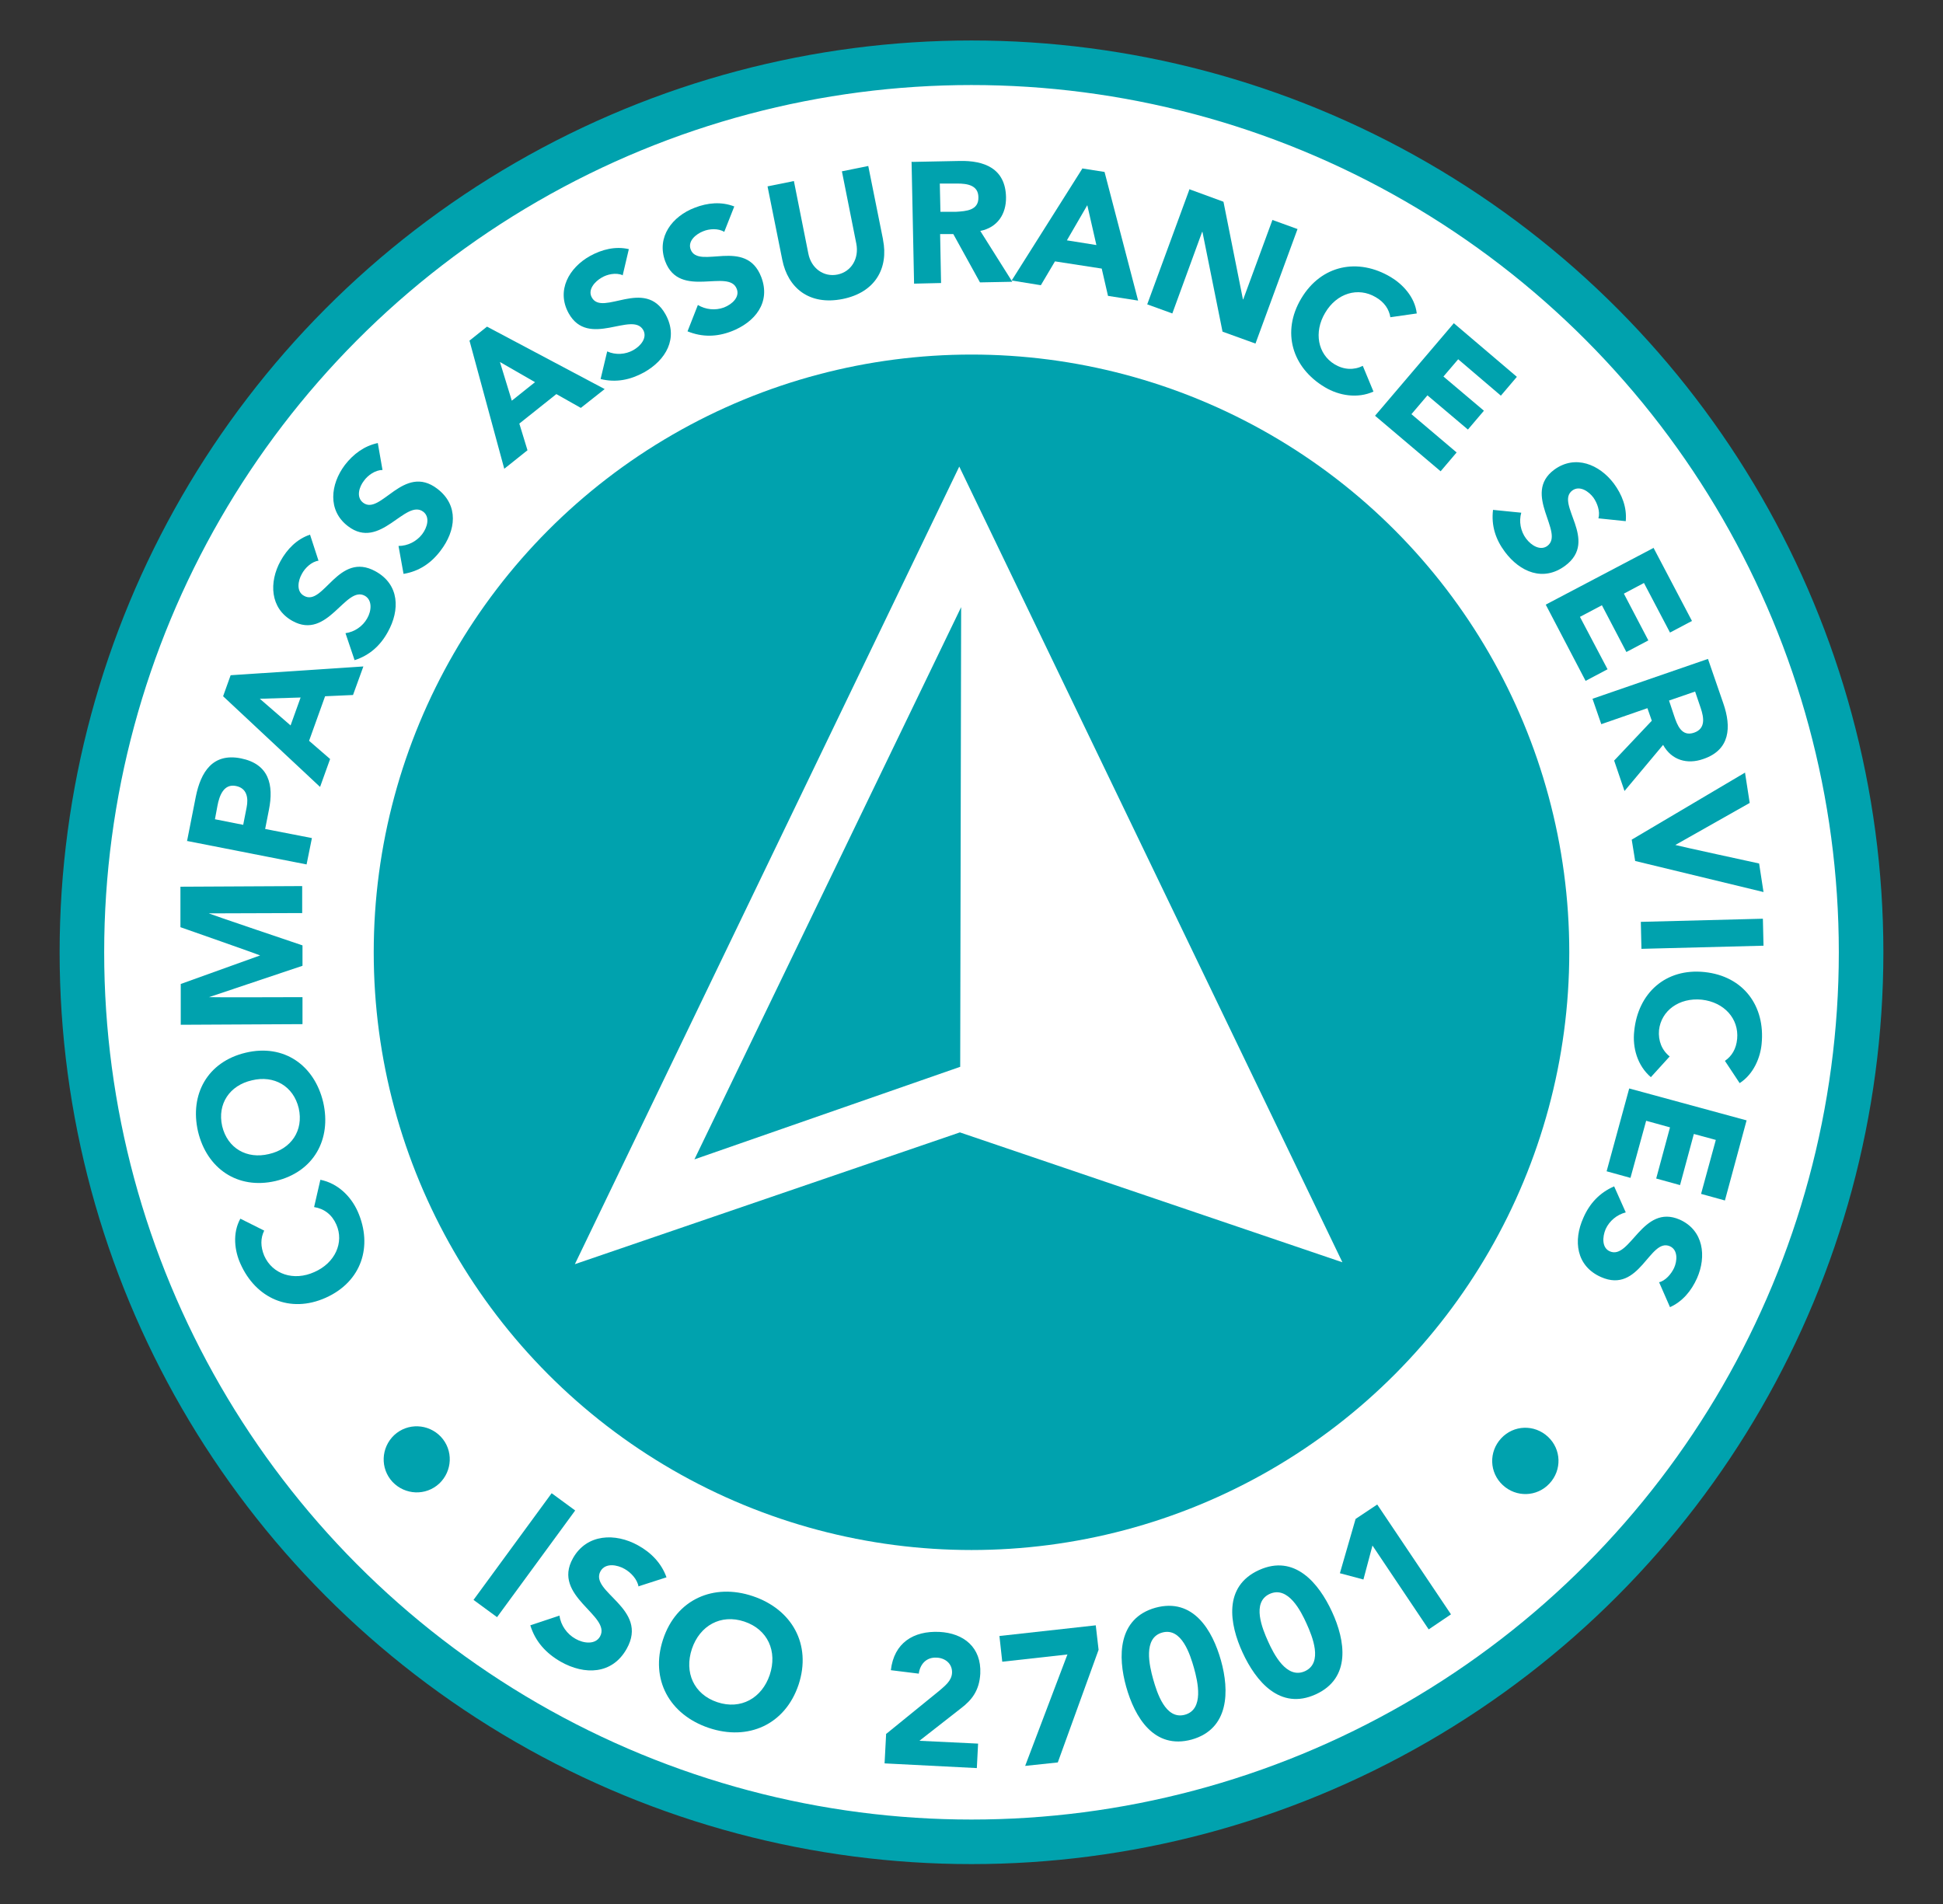
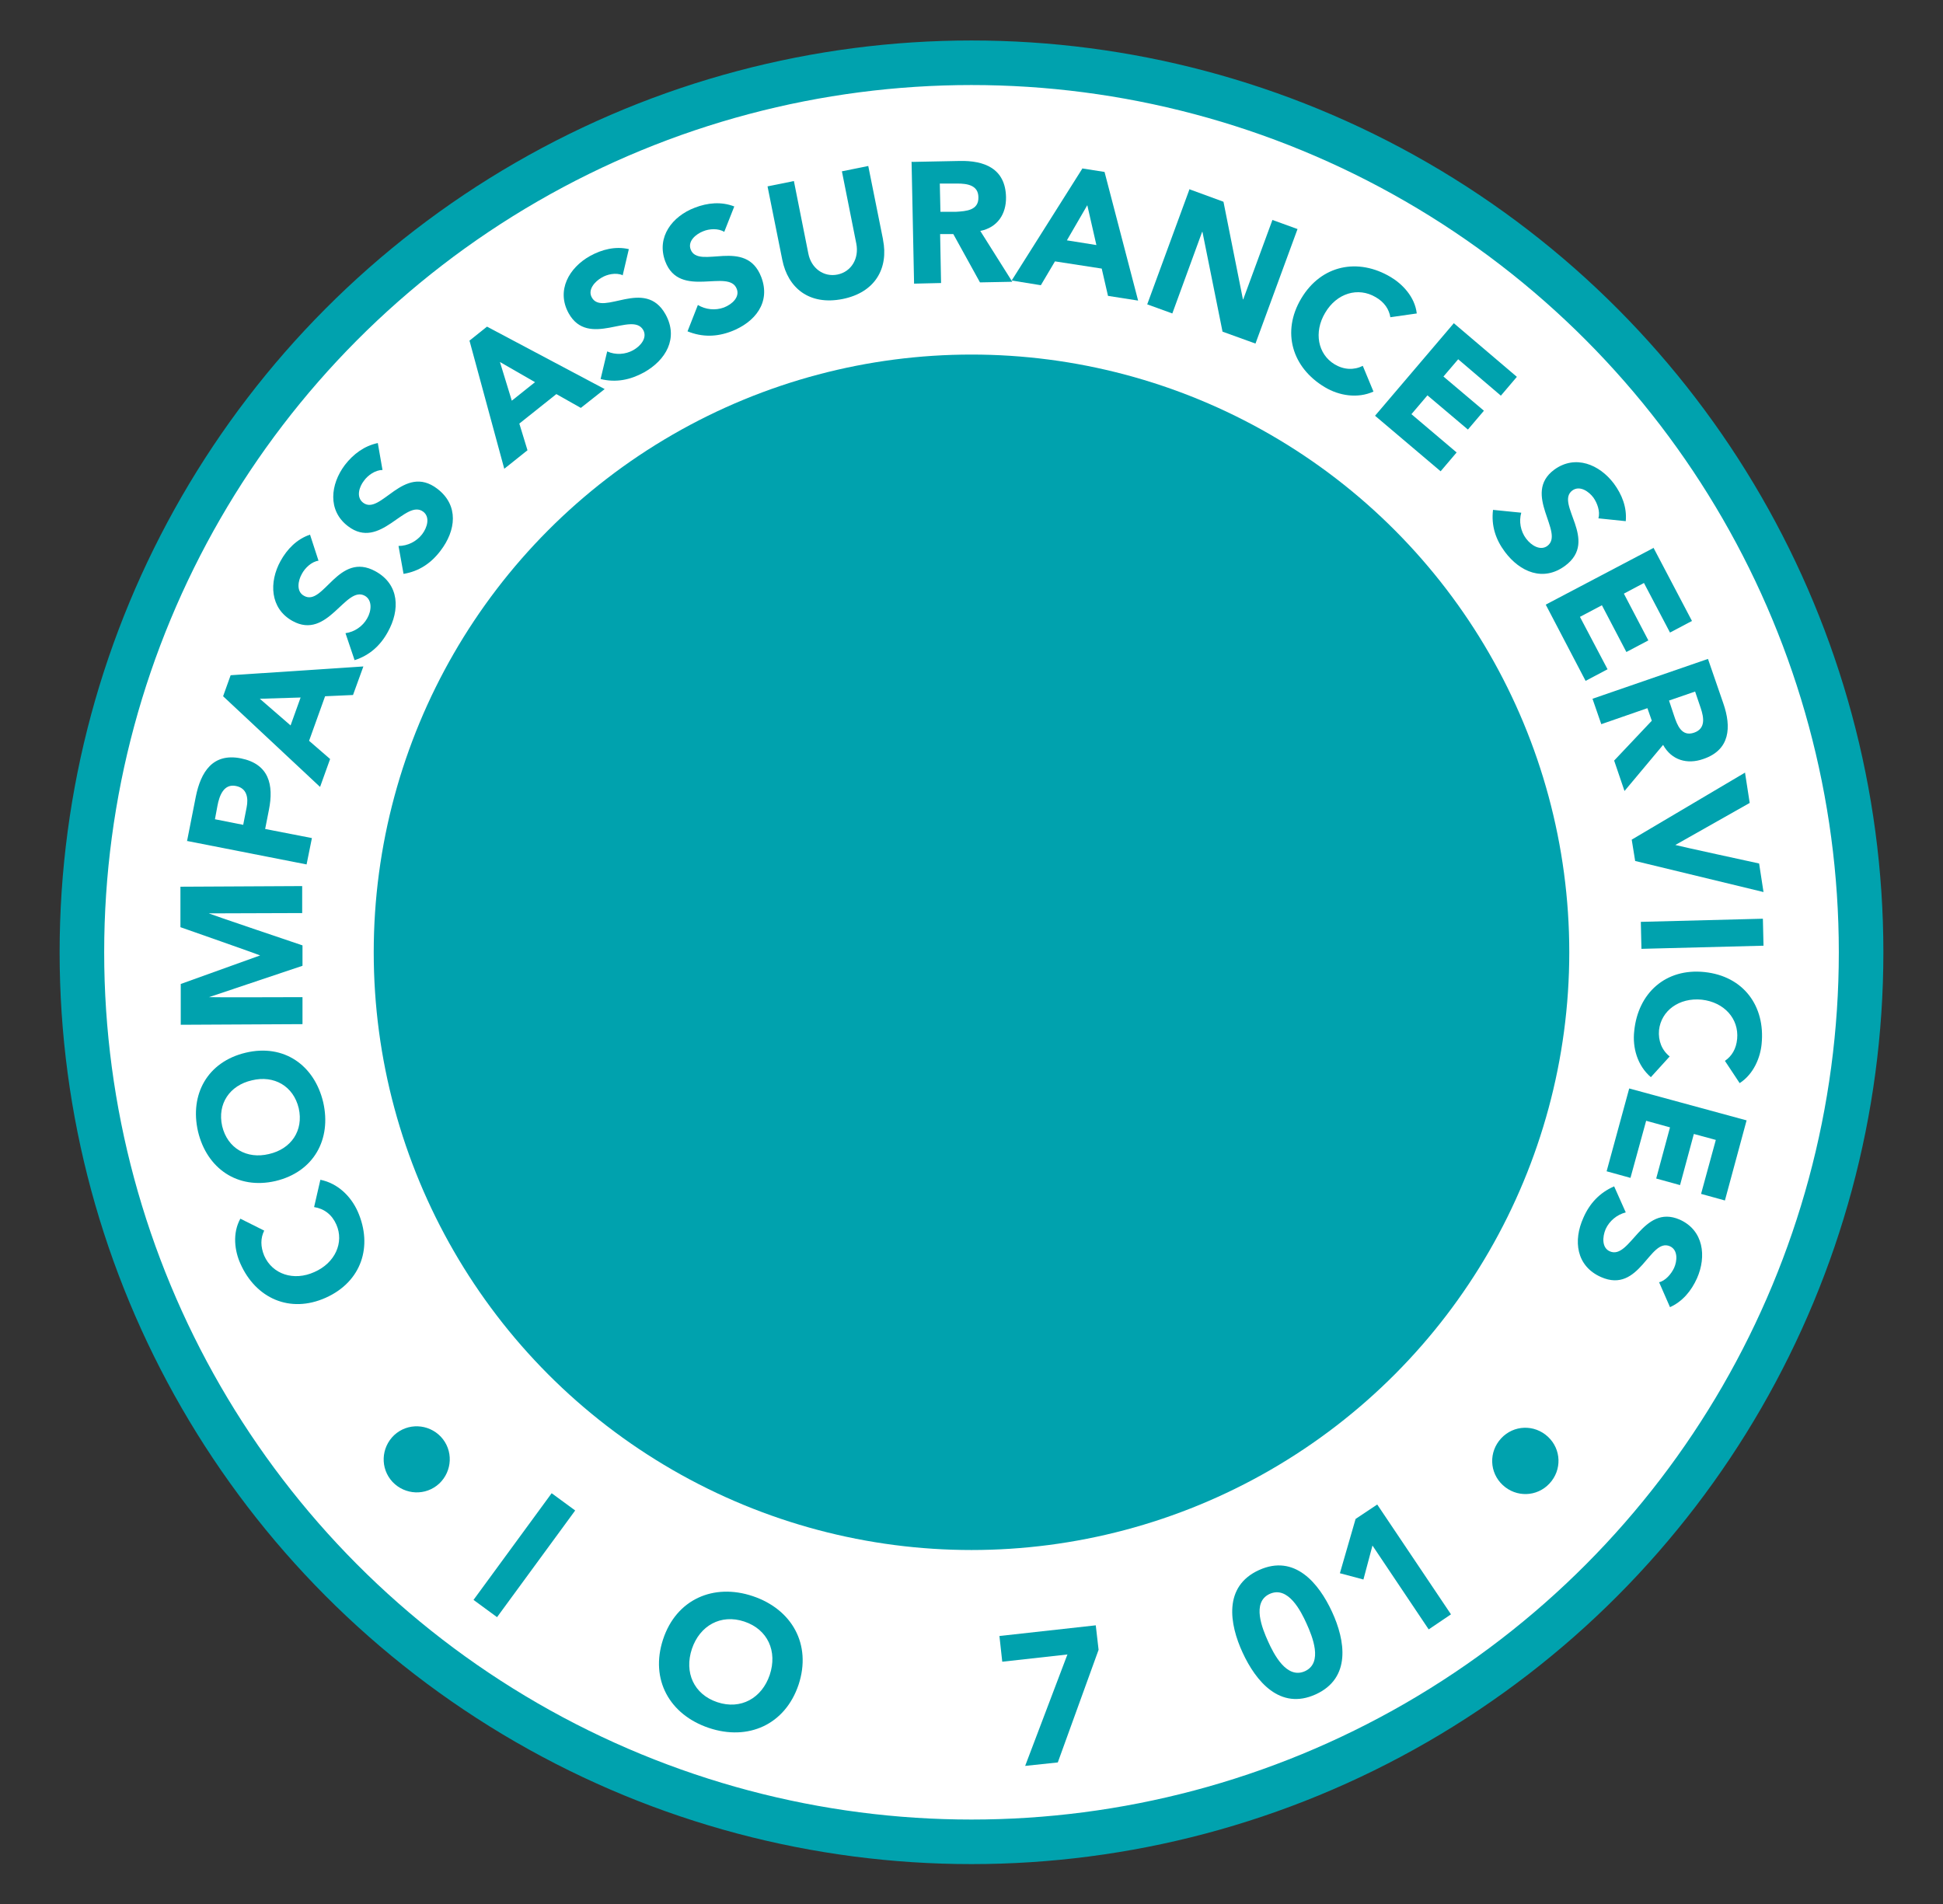
<svg xmlns="http://www.w3.org/2000/svg" id="Layer_2" version="1.1" viewBox="0 0 619.2 606.9">
  <rect x="0" y="0" width="619.2" height="606.9" fill="#333333" stroke="none" />
  <defs>
    <style>
      .st0 {
        fill: #00a2ae;
      }

      .st1, .st2 {
        fill: #fff;
      }

      .st2 {
        stroke: #00a2ae;
        stroke-miterlimit: 10;
        stroke-width: 14.2px;
      }
    </style>
  </defs>
  <circle class="st2" cx="309.6" cy="303.5" r="283.5" />
  <g>
    <path class="st0" d="M140.5,457.9c4,4.3,3.7,10.9-.5,14.9-4.3,4-10.9,3.7-14.9-.5-4-4.3-3.7-10.9.5-14.9,4.3-4,10.9-3.7,14.9.5Z" />
    <path class="st0" d="M175.8,475.9l7.5,5.5-24.9,34-7.5-5.5,24.9-34Z" />
-     <path class="st0" d="M203.5,505.7c-.4-2.4-2.5-4.6-4.5-5.7-2.3-1.3-6-2-7.6.7-3.8,6.7,15.6,11.9,8.3,24.8-4.6,8.2-13.4,8.4-21,4.1-4.7-2.7-8.1-6.4-9.7-11.6l9.3-3.1c.4,3.1,2.4,5.9,5.1,7.4,2.6,1.5,6.3,1.9,7.8-.7,3.8-6.7-15.5-12.8-8.6-25,4.4-7.8,13.5-8.1,20.7-4.1,4.2,2.3,7.5,5.7,9.1,10.2l-9,2.9Z" />
    <path class="st0" d="M239.9,508.7c12.5,4.2,18.8,15.4,14.6,28.2-4.3,12.8-16.1,18-28.6,13.8-12.5-4.2-18.8-15.4-14.6-28.2s16.1-18,28.6-13.8ZM228.6,542.5c7.5,2.5,14.2-1.3,16.7-8.7,2.5-7.5-.6-14.5-8.1-17-7.5-2.5-14.2,1.3-16.7,8.7-2.5,7.5.6,14.5,8.1,17Z" />
-     <path class="st0" d="M282.3,552.7l17.1-13.9c1.7-1.5,3.9-3.1,4-5.7.1-2.9-2.2-4.7-4.9-4.8-3.3-.2-5.3,2.1-5.7,5.1l-8.9-1.1c1-8.7,7.2-12.6,15.5-12.2,7.7.4,13.4,4.9,13,13.3-.3,5.4-2.7,8.4-6.1,11l-13.3,10.4,18.7.9-.4,7.8-29.4-1.5.5-9.5Z" />
    <path class="st0" d="M340.1,527.3l-20.7,2.3-.9-8.2,30.7-3.4.9,7.8-13,35.9-10.4,1.1,13.5-35.6Z" />
-     <path class="st0" d="M368.2,512.4c12.1-3.3,18.2,7.2,20.9,16.8,2.7,9.6,2.7,21.8-9.3,25.2-12.1,3.3-18.2-7.2-20.9-16.8-2.7-9.6-2.7-21.8,9.3-25.2ZM377.6,546.5c6.2-1.7,4.1-10.6,2.9-14.9-1.2-4.2-3.9-13-10.1-11.3s-4.1,10.6-2.9,14.9c1.2,4.2,3.9,13,10.1,11.3Z" />
    <path class="st0" d="M401.2,500.4c11.4-5.2,19.1,4.2,23.3,13.3,4.2,9.1,6.2,21.1-5.2,26.3s-19.1-4.2-23.3-13.3c-4.2-9.1-6.2-21.1,5.2-26.3ZM415.9,532.6c5.8-2.7,2.3-11.1.5-15.1-1.8-4-5.9-12.2-11.8-9.5-5.8,2.7-2.3,11.1-.5,15.1s5.9,12.2,11.8,9.5Z" />
    <path class="st0" d="M437.4,492.5l-2.9,10.9-7.5-2,5-17.3,6.9-4.6,23.5,35-7.1,4.8-17.9-26.7Z" />
    <path class="st0" d="M478.4,458.4c4-4.3,10.6-4.5,14.9-.5,4.3,4,4.5,10.6.5,14.9-4,4.3-10.6,4.5-14.9.5-4.3-4-4.5-10.6-.5-14.9Z" />
  </g>
  <g>
    <path class="st0" d="M84.2,392.2c-1.2,2.4-1.2,5.1,0,8,2.6,5.9,9.4,8.2,16,5.2,6.6-2.9,9.5-9.4,7-15.1-1.4-3.2-3.9-5.1-7.1-5.6l2-8.7c5.5,1.1,9.7,5.2,11.9,10.1,4.9,11.1,1.2,22.4-10.2,27.5-11.4,5.1-22.3.2-27.2-10.9-1.8-4-2.6-9.6,0-14.3l7.6,3.8Z" />
    <path class="st0" d="M63.1,360.6c-2.7-11.8,3-22.2,15.2-25.1s21.9,4,24.7,15.8c2.7,11.8-3,22.2-15.2,25.1-12.1,2.8-21.9-4-24.7-15.8ZM95.2,353.2c-1.7-7.1-7.9-10.6-14.9-8.9-7.1,1.6-11.1,7.5-9.5,14.6,1.7,7.1,7.9,10.6,14.9,8.9,7.1-1.6,11.1-7.5,9.5-14.6Z" />
    <path class="st0" d="M57.6,326.6v-13c0,0,25.3-9.1,25.3-9.1h0c0-.1-25.4-9-25.4-9v-12.9c0,0,38.8-.2,38.8-.2v8.6s-29.8.1-29.8.1h0c0,.1,29.9,10.2,29.9,10.2v6.5s-29.8,10-29.8,10h0c0,.1,29.8,0,29.8,0v8.6s-38.8.2-38.8.2Z" />
    <path class="st0" d="M59.6,268.1l2.8-14.2c1.6-7.9,5.4-14,14.4-12.2,8.9,1.8,10.5,8.4,8.9,16.4l-1.2,6.1,14.9,2.9-1.7,8.4-38.2-7.5ZM77.5,262.9l1.1-5.6c.6-3,.1-6.1-3.4-6.8-3.9-.8-5.3,3.1-5.9,6.3l-.8,4.3,9.1,1.8Z" />
    <path class="st0" d="M71.1,221.9l2.4-6.7,42.3-2.8-3.3,9.1-8.9.4-5.1,14.2,6.7,5.8-3.2,8.9-30.9-28.9ZM82.8,222.7l9.8,8.5,3.2-8.9-13,.4Z" />
    <path class="st0" d="M101.5,178.7c-2.2.3-4.3,2.3-5.3,4.2-1.2,2.1-1.9,5.6.7,7,6.2,3.5,10.9-14.4,22.8-7.8,7.6,4.2,7.8,12.3,3.9,19.3-2.4,4.4-5.9,7.5-10.6,9l-2.9-8.6c2.9-.4,5.5-2.2,6.9-4.7,1.4-2.4,1.7-5.8-.7-7.2-6.2-3.5-11.8,14.3-23.1,8-7.2-4-7.5-12.4-3.8-19.1,2.1-3.8,5.2-7,9.4-8.4l2.7,8.3Z" />
    <path class="st0" d="M121.8,149.8c-2.2,0-4.6,1.7-5.8,3.4-1.5,1.9-2.6,5.2-.3,7,5.6,4.3,12.9-12.7,23.7-4.4,6.9,5.3,5.9,13.3,1,19.7-3,4-6.9,6.6-11.8,7.4l-1.6-8.9c2.9,0,5.7-1.4,7.5-3.7,1.7-2.2,2.6-5.5.4-7.2-5.7-4.3-13.7,12.5-24,4.6-6.6-5-5.6-13.4-1-19.5,2.7-3.5,6.2-6.1,10.5-7l1.5,8.6Z" />
    <path class="st0" d="M149.7,108.5l5.5-4.4,37.5,19.9-7.6,6-7.8-4.4-11.8,9.4,2.6,8.5-7.4,5.9-11.1-40.9ZM159.3,115.3l3.8,12.4,7.4-5.9-11.3-6.5Z" />
    <path class="st0" d="M198.4,87.7c-2.1-.9-4.9-.3-6.7.8-2.1,1.2-4.5,3.8-3.1,6.3,3.4,6.2,16.9-6.5,23.5,5.4,4.2,7.6.1,14.6-6.9,18.5-4.4,2.4-8.9,3.3-13.8,2.1l2.1-8.8c2.7,1.2,5.8,1,8.3-.4,2.5-1.4,4.5-4,3.2-6.4-3.5-6.2-17.5,6-23.8-5.4-4-7.3.2-14.5,6.8-18.2,3.8-2.1,8.1-3.2,12.4-2.2l-2,8.5Z" />
    <path class="st0" d="M230.8,73.9c-1.9-1.2-4.8-1-6.7-.2-2.3.9-5,3.1-4,5.8,2.5,6.6,17.6-4,22.5,8.8,3.1,8.1-2,14.4-9.5,17.3-4.7,1.8-9.3,1.9-14,0l3.3-8.4c2.5,1.5,5.6,1.8,8.3.8,2.6-1,5.1-3.3,4.1-5.9-2.5-6.7-18.2,3.4-22.8-8.8-2.9-7.8,2.3-14.4,9.4-17.1,4.1-1.6,8.5-2,12.6-.4l-3.2,8.1Z" />
    <path class="st0" d="M281.4,76.4c1.8,9-2.4,16.8-12.9,18.9-10.6,2.1-17.4-3.5-19.2-12.5l-4.7-23.4,8.4-1.7,4.6,23.1c.9,4.7,4.9,7.6,9.3,6.7,4.4-.9,6.9-5.1,6-9.8l-4.6-23.1,8.4-1.7,4.7,23.4Z" />
    <path class="st0" d="M290.7,51.6l15-.3c8-.2,14.7,2.4,14.9,11.5.1,5.4-2.7,9.7-8.2,10.8l10.2,16.2-10.3.2-8.5-15.4h-4.2c0,0,.3,15.6.3,15.6l-8.6.2-.8-38.9ZM299.6,67.5h5.1c3.1-.2,7.2-.4,7.1-4.6,0-3.9-3.6-4.4-6.7-4.4h-5.6c0,.1.2,9,.2,9Z" />
    <path class="st0" d="M345,53.7l7,1.1,10.7,41-9.6-1.5-2-8.7-14.9-2.3-4.5,7.6-9.3-1.5,22.6-35.8ZM346.5,65.4l-6.5,11.2,9.4,1.5-2.9-12.7Z" />
    <path class="st0" d="M379,60.3l10.9,4,6.2,31.1h.1s9.3-25.3,9.3-25.3l8,2.9-13.4,36.5-10.5-3.8-6.4-31.8h-.1s-9.5,26-9.5,26l-8-2.9,13.4-36.5Z" />
    <path class="st0" d="M443.1,101.2c-.4-2.6-1.9-4.9-4.7-6.5-5.6-3.3-12.4-1.3-16.1,5-3.7,6.2-2.3,13.2,3,16.4,3,1.8,6.2,1.9,9,.5l3.4,8.2c-5.1,2.3-11,1.3-15.5-1.4-10.4-6.2-13.9-17.6-7.5-28.3,6.4-10.7,18.1-13,28.5-6.8,3.7,2.2,7.7,6.3,8.3,11.6l-8.4,1.2Z" />
    <path class="st0" d="M463.3,103l20.1,17.1-5.1,6-13.6-11.6-4.7,5.5,12.9,10.9-5.1,6-12.9-10.9-5.1,6,14.4,12.2-5.1,6-20.9-17.7,25.2-29.6Z" />
    <path class="st0" d="M509.4,165.1c.6-2.1-.4-4.8-1.6-6.5-1.4-1.9-4.3-4-6.7-2.3-5.7,4.2,8.6,15.9-2.3,24-7,5.2-14.4,2-19.2-4.4-3-4-4.4-8.4-3.8-13.4l9,.9c-.8,2.8-.2,5.9,1.5,8.2,1.7,2.3,4.6,4,6.8,2.4,5.7-4.2-8.2-16.6,2.2-24.3,6.7-4.9,14.4-1.7,19,4.4,2.6,3.5,4.2,7.6,3.8,12l-8.7-.9Z" />
    <path class="st0" d="M526.9,174.5l12.3,23.4-7,3.7-8.3-15.8-6.4,3.4,7.8,14.9-7,3.7-7.8-14.9-7,3.7,8.8,16.7-7,3.7-12.7-24.3,34.4-18.1Z" />
    <path class="st0" d="M544.3,210l4.9,14.2c2.6,7.5,2.2,14.8-6.4,17.7-5.1,1.8-10.1.4-12.8-4.5l-12.3,14.7-3.3-9.7,12-12.7-1.4-4-14.7,5.1-2.8-8.1,36.8-12.7ZM531.9,223.3l1.6,4.8c1,3,2.4,6.8,6.4,5.4,3.7-1.3,3.1-4.8,2.1-7.8l-1.8-5.3-8.4,2.9Z" />
    <path class="st0" d="M556.1,246.2l1.5,9.7-23.7,13.4h0c0,.1,26.7,5.9,26.7,5.9l1.4,9.1-40.9-9.9-1.1-6.8,36-21.3Z" />
    <path class="st0" d="M561.8,292.8l.2,8.6-38.9,1-.2-8.6,38.9-1Z" />
    <path class="st0" d="M549.7,338.1c2.2-1.5,3.6-3.8,3.9-7,.6-6.4-4.1-11.7-11.3-12.5-7.2-.7-12.9,3.5-13.6,9.7-.3,3.4.9,6.4,3.4,8.4l-6,6.6c-4.3-3.7-5.9-9.4-5.3-14.7,1.2-12.1,10-20.1,22.4-18.8s19.4,10.8,18.2,22.9c-.4,4.3-2.5,9.6-7,12.5l-4.7-7.1Z" />
    <path class="st0" d="M556.6,357.1l-6.9,25.5-7.6-2.1,4.7-17.2-7-1.9-4.4,16.3-7.6-2.1,4.4-16.3-7.6-2.1-5,18.2-7.6-2.1,7.2-26.4,37.5,10.2Z" />
    <path class="st0" d="M528.6,408.7c2.2-.5,4-2.7,4.9-4.6,1-2.2,1.3-5.7-1.3-6.9-6.5-2.9-9.6,15.3-22,9.8-7.9-3.5-8.9-11.6-5.6-18.9,2-4.6,5.2-8,9.8-10l3.7,8.3c-2.8.7-5.2,2.7-6.4,5.3-1.1,2.6-1.2,6,1.3,7.1,6.5,2.9,10.4-15.3,22.3-10.1,7.6,3.4,8.6,11.7,5.5,18.7-1.8,4-4.6,7.4-8.6,9.2l-3.5-8Z" />
  </g>
  <circle class="st0" cx="309.6" cy="303.5" r="190.5" />
  <g>
-     <polygon class="st1" points="305.7 148.7 427.8 402.3 305.9 360.9 183.2 402.9 305.7 148.7" />
    <polygon class="st0" points="306.3 193.5 306 340 221.3 369.5 306.3 193.5" />
  </g>
</svg>